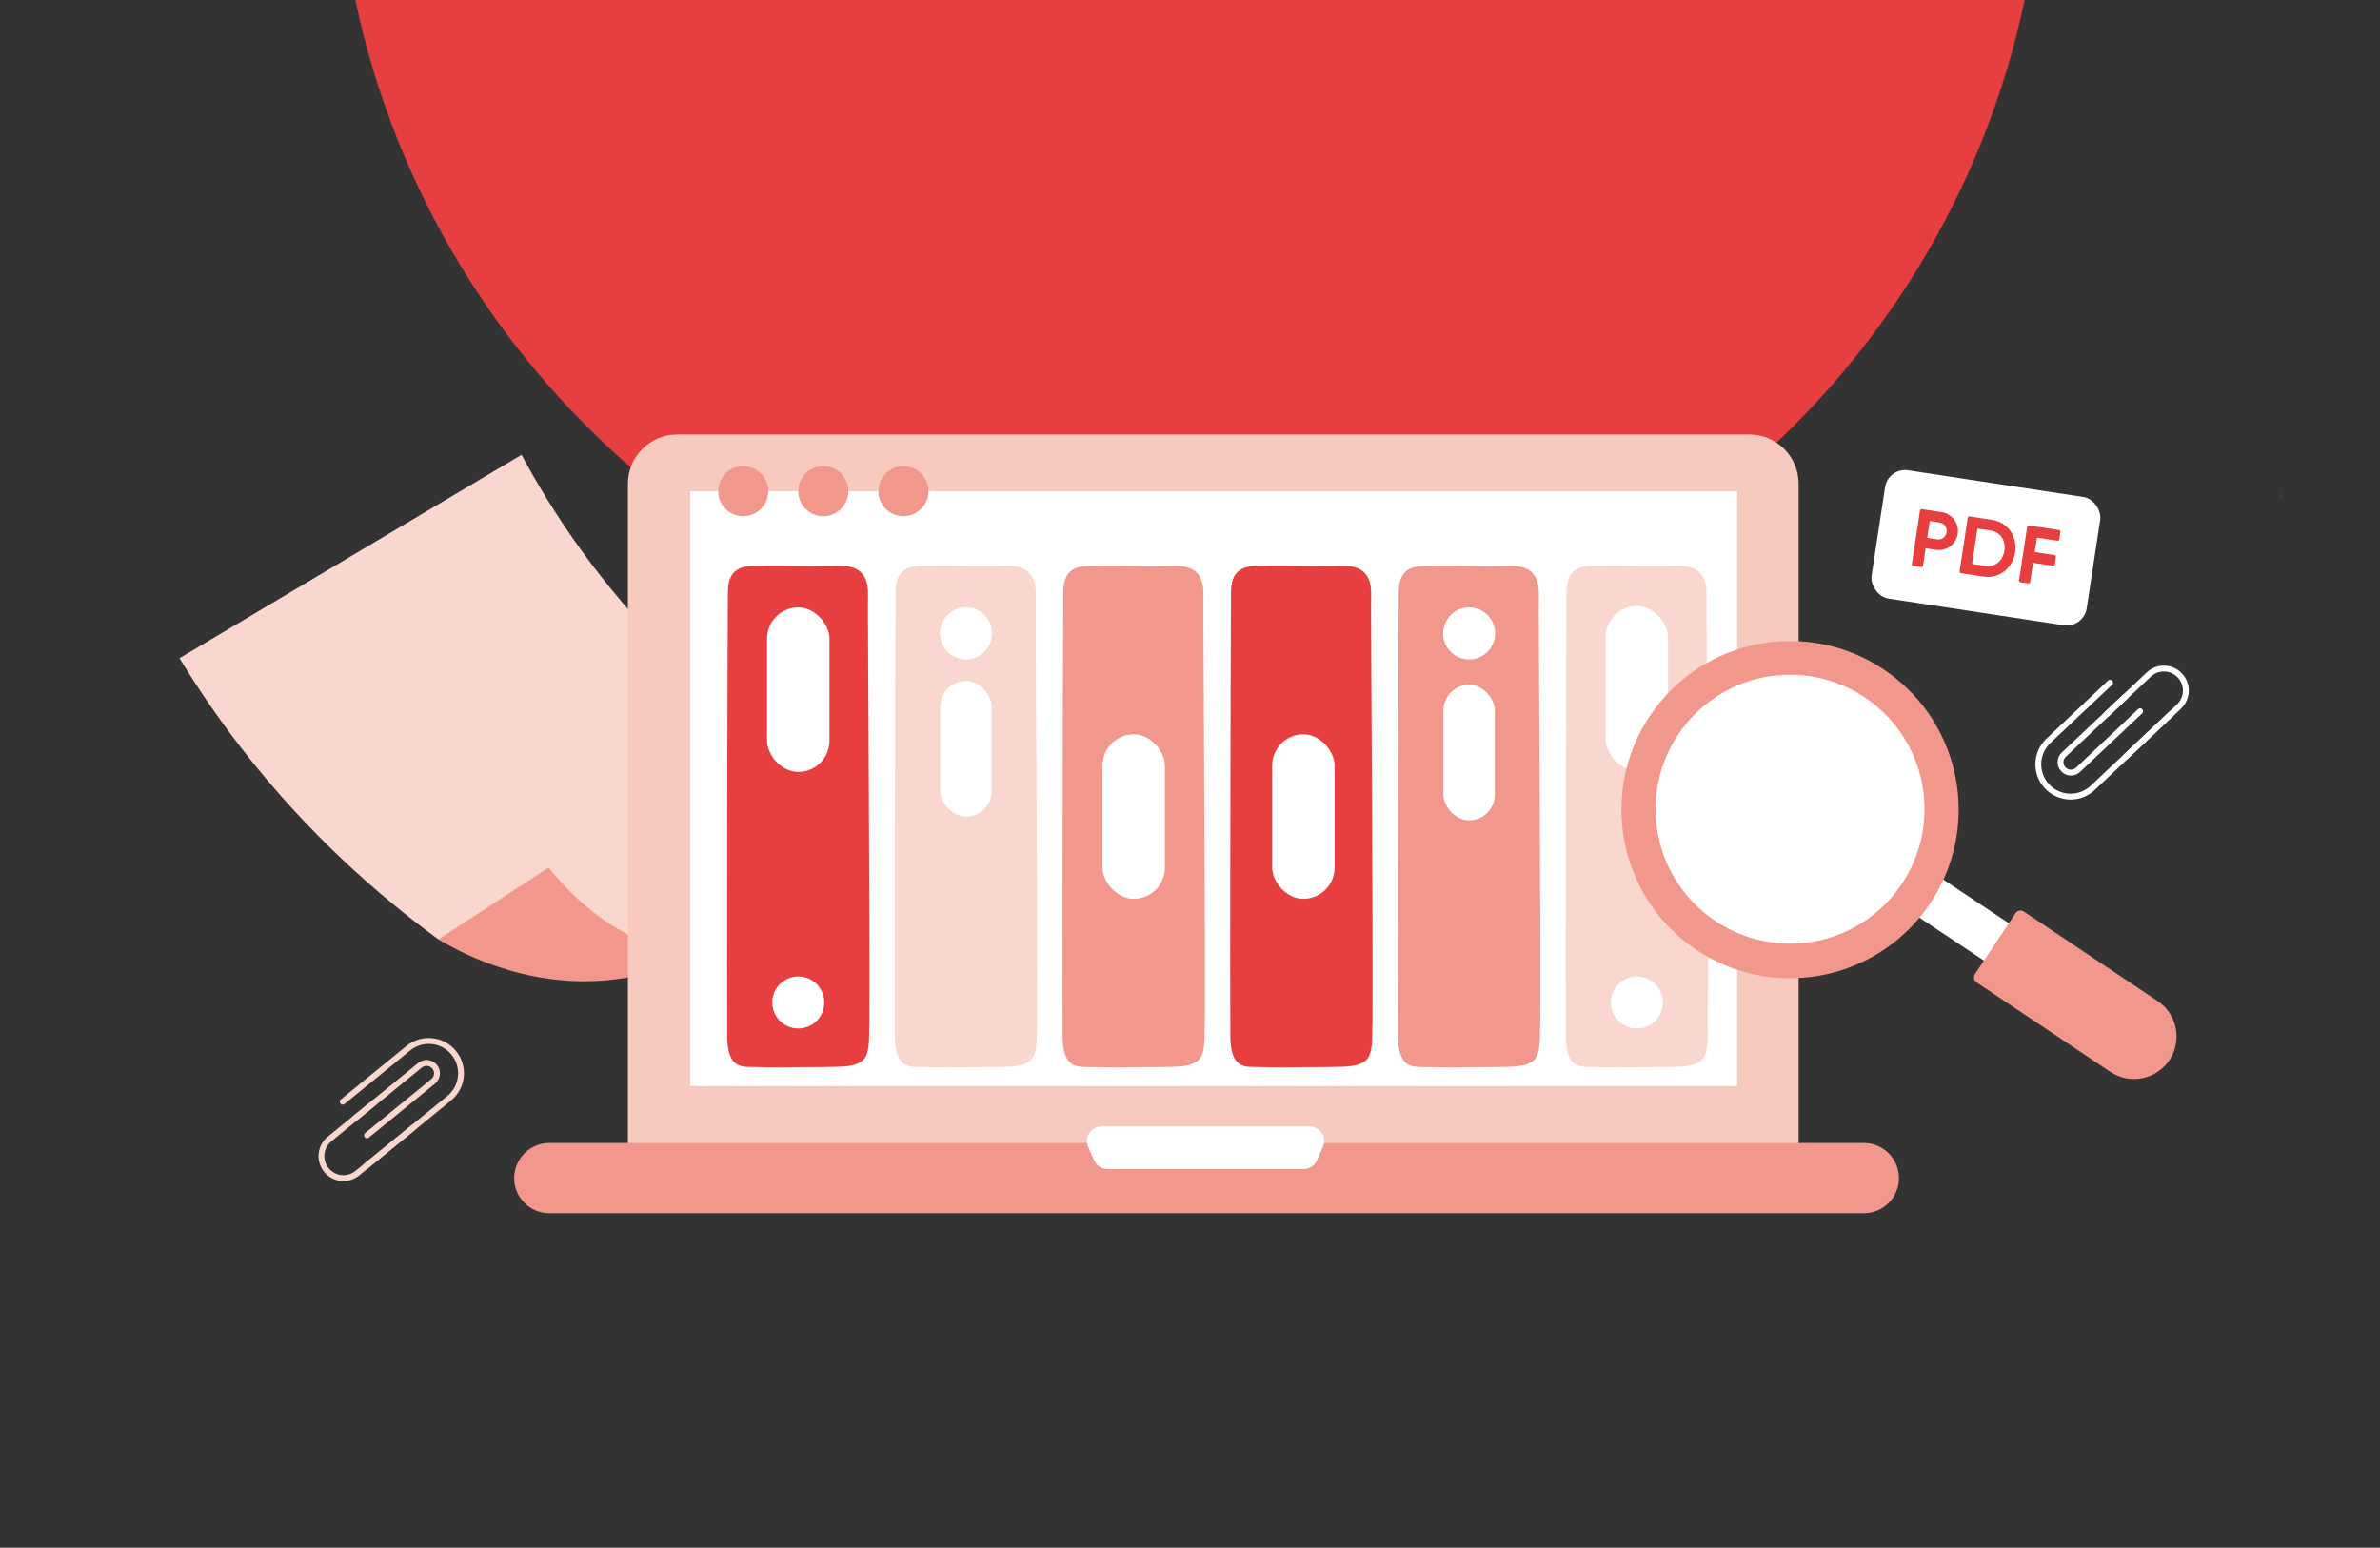
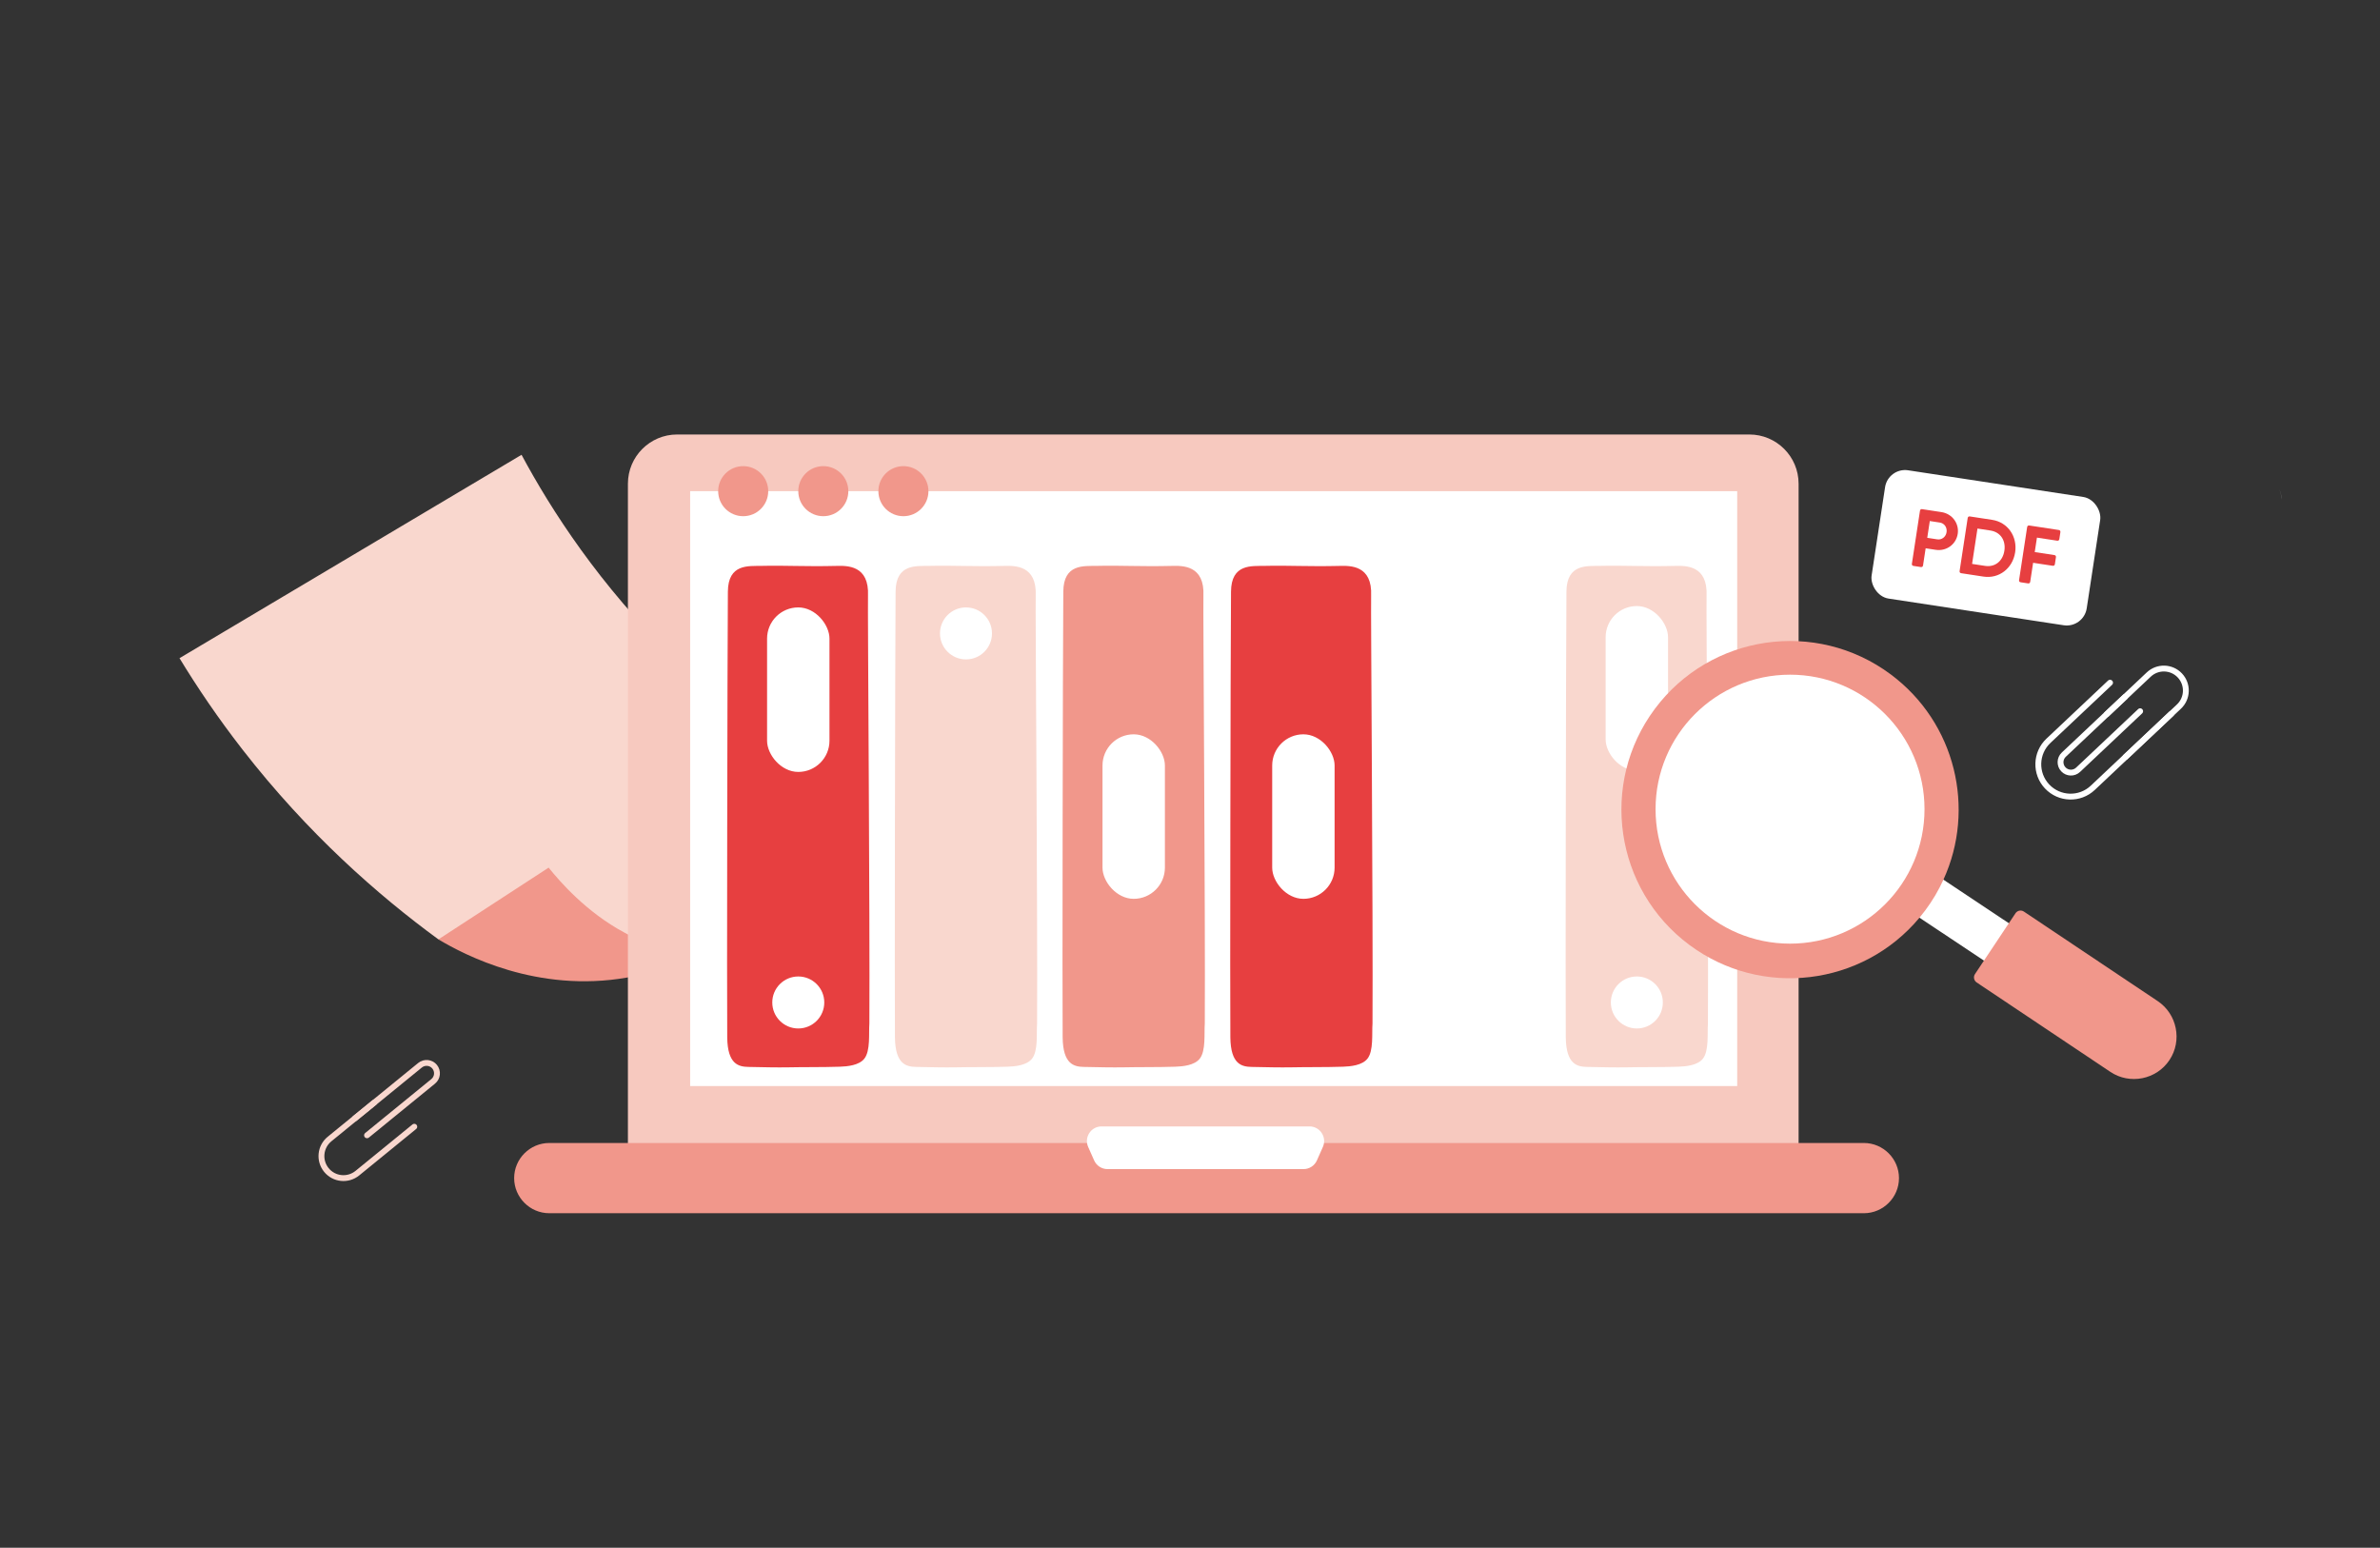
<svg xmlns="http://www.w3.org/2000/svg" viewBox="0 0 2848 1852">
  <rect x="0" y="0" width="2848" height="1852" fill="#333333" stroke="none" />
  <defs>
    <style>
      .cls-1, .cls-2, .cls-3, .cls-4, .cls-5, .cls-6, .cls-7, .cls-8 {
        stroke-width: 0px;
      }

      .cls-1, .cls-4 {
        fill: #f9d7ce;
      }

      .cls-2, .cls-4, .cls-6 {
        fill-rule: evenodd;
      }

      .cls-2, .cls-7 {
        fill: #f1978b;
      }

      .cls-3, .cls-6 {
        fill: #e73f40;
      }

      .cls-5 {
        fill: #f7c9bf;
      }

      .cls-9 {
        stroke: #f9d7ce;
      }

      .cls-9, .cls-10 {
        fill: none;
        stroke-linecap: round;
        stroke-linejoin: round;
        stroke-width: 7px;
      }

      .cls-8 {
        fill: #fff;
      }

      .cls-10 {
        stroke: #fff;
      }
    </style>
  </defs>
  <g id="Calque_1" data-name="Calque 1">
-     <path class="cls-3" d="M425.24,0c97.36,462.28,507.52,809.33,998.76,809.33C1915.24,809.33,2325.41,462.28,2422.76,0H425.24Z" />
-   </g>
+     </g>
  <g id="Calque_2" data-name="Calque 2">
    <g>
      <path class="cls-1" d="M1095.19,985.41c-73.95-33.69-182-93.61-287.95-197.33-90.15-88.26-147.64-177.74-183.15-243.87-136.43,81.12-272.86,162.25-409.29,243.37,21.32,35.06,46.21,71.83,75.31,109.26,78.26,100.67,162.25,174.38,234.51,227.23,104.56,5.24,209.13,10.48,313.69,15.71,85.63-51.46,171.25-102.92,256.88-154.38Z" />
      <path class="cls-7" d="M524.62,1124.08c30.92,18.42,118.09,64.54,225.84,45.65,35.62-6.24,65.14-18.12,87.85-29.94-6.06.14-14.61.02-24.72-1.24-30.77-3.82-52.55-15.2-66.36-22.59-45.43-24.28-77.4-61.14-90.73-77.76-43.96,28.62-87.92,57.25-131.88,85.87Z" />
    </g>
    <g>
      <path class="cls-5" d="M2093.34,1434.31H810.32c-32.55,0-58.93-26.38-58.93-58.93v-796.54c0-32.55,26.38-58.93,58.93-58.93h1283.02c32.55,0,58.93,26.39,58.93,58.93v796.54c0,32.54-26.38,58.93-58.93,58.93" />
      <path class="cls-7" d="M2230.38,1451.74H657.28c-23.11,0-42.02-18.91-42.02-42.02s18.91-42.02,42.02-42.02h1573.1c23.11,0,42.02,18.91,42.02,42.02s-18.91,42.02-42.02,42.02" />
      <path class="cls-8" d="M1559.87,1398.95h-234.59c-6.92,0-13.19-4.08-15.99-10.4l-7.14-16.1c-5.13-11.57,3.34-24.58,15.99-24.58h248.87c12.65,0,21.12,13.02,15.99,24.58l-7.14,16.1c-2.81,6.32-9.07,10.4-15.99,10.4" />
    </g>
    <rect class="cls-8" x="825.85" y="587.74" width="1252.96" height="711.84" />
    <g>
      <path class="cls-8" d="M2727.43,584.94h0c1.84,4.95,2.69,9.35,3.12,12.6l.67,4.51-.67-4.51c-.29-2.58-.99-7.2-3.12-12.6" />
      <path class="cls-7" d="M919.29,587.74c0,16.54-13.41,29.95-29.95,29.95s-29.95-13.41-29.95-29.95,13.41-29.95,29.95-29.95,29.95,13.41,29.95,29.95" />
      <path class="cls-7" d="M1015.15,587.74c0,16.54-13.41,29.95-29.95,29.95s-29.95-13.41-29.95-29.95,13.41-29.95,29.95-29.95,29.95,13.41,29.95,29.95" />
      <path class="cls-7" d="M1111,587.74c0,16.54-13.41,29.95-29.95,29.95s-29.95-13.41-29.95-29.95,13.41-29.95,29.95-29.95,29.95,13.41,29.95,29.95" />
    </g>
    <path class="cls-6" d="M1040.32,1224.76c-.89,11.85,1.45,32.46-6,42-6.3,8.07-20.23,9.37-29.4,9.67-21.17.7-42.4.33-63.58.77-9.97.21-30.22-.16-45.91-.52-11.6-.27-24.8-3.13-25.2-35.27-.49-38.99.18-454.45.78-533.45.25-33.68,24.84-30.47,40.2-30.83,29.98-.69,50.79.95,89.68.04,12.83-.3,39.41-1,37.79,35.83-.52,11.8,2.39,385.34,1.64,511.75h0Z" />
    <path class="cls-4" d="M1241.01,1224.76c-.89,11.85,1.45,32.46-6,42-6.3,8.07-20.23,9.37-29.4,9.67-21.17.7-42.4.33-63.58.77-9.97.21-30.22-.16-45.91-.52-11.6-.27-24.8-3.13-25.2-35.27-.49-38.99.18-454.45.78-533.45.25-33.68,24.84-30.47,40.2-30.83,29.98-.69,50.79.95,89.68.04,12.83-.3,39.41-1,37.79,35.83-.52,11.8,2.39,385.34,1.64,511.75h0Z" />
    <path class="cls-4" d="M2043.78,1224.76c-.89,11.85,1.45,32.46-6,42-6.3,8.07-20.23,9.37-29.4,9.67-21.17.7-42.4.33-63.58.77-9.97.21-30.22-.16-45.91-.52-11.6-.27-24.8-3.13-25.2-35.27-.49-38.99.18-454.45.78-533.45.25-33.68,24.84-30.47,40.2-30.83,29.98-.69,50.79.95,89.68.04,12.83-.3,39.41-1,37.79,35.83-.52,11.8,2.39,385.34,1.64,511.75h0Z" />
-     <path class="cls-2" d="M1843.09,1224.76c-.89,11.85,1.45,32.46-6,42-6.3,8.07-20.23,9.37-29.4,9.67-21.17.7-42.4.33-63.58.77-9.97.21-30.22-.16-45.91-.52-11.6-.27-24.8-3.13-25.2-35.27-.49-38.99.18-454.45.78-533.45.25-33.68,24.84-30.47,40.2-30.83,29.98-.69,50.79.95,89.68.04,12.83-.3,39.41-1,37.79,35.83-.52,11.8,2.39,385.34,1.64,511.75h0Z" />
    <rect class="cls-8" x="917.91" y="726.83" width="74.67" height="196.86" rx="37.34" ry="37.34" />
    <g>
      <path class="cls-2" d="M1441.7,1224.76c-.89,11.85,1.45,32.46-6,42-6.3,8.07-20.23,9.37-29.4,9.67-21.17.7-42.4.33-63.58.77-9.97.21-30.22-.16-45.91-.52-11.6-.27-24.8-3.13-25.2-35.27-.49-38.99.18-454.45.78-533.45.25-33.68,24.84-30.47,40.2-30.83,29.98-.69,50.79.95,89.68.04,12.83-.3,39.41-1,37.79,35.83-.52,11.8,2.39,385.34,1.64,511.75h0Z" />
      <rect class="cls-8" x="1319.3" y="878.68" width="74.67" height="196.86" rx="37.34" ry="37.34" />
    </g>
-     <rect class="cls-8" x="1125.16" y="814.82" width="61.56" height="162.29" rx="30.78" ry="30.78" />
    <g>
      <path class="cls-6" d="M1642.39,1224.76c-.89,11.85,1.45,32.46-6,42-6.3,8.07-20.23,9.37-29.4,9.67-21.17.7-42.4.33-63.58.77-9.97.21-30.22-.16-45.91-.52-11.6-.27-24.8-3.13-25.2-35.27-.49-38.99.18-454.45.78-533.45.25-33.68,24.84-30.47,40.2-30.83,29.98-.69,50.79.95,89.68.04,12.83-.3,39.41-1,37.79,35.83-.52,11.8,2.39,385.34,1.64,511.75h0Z" />
      <rect class="cls-8" x="1522.36" y="878.68" width="74.67" height="196.86" rx="37.34" ry="37.34" />
    </g>
    <circle class="cls-8" cx="955.25" cy="1199.56" r="31.11" />
    <rect class="cls-8" x="1921.37" y="725.19" width="74.67" height="196.86" rx="37.34" ry="37.34" />
    <circle class="cls-8" cx="1958.71" cy="1199.56" r="31.11" />
    <circle class="cls-8" cx="1155.94" cy="757.94" r="31.11" />
    <rect class="cls-8" x="1727.24" y="819.35" width="61.56" height="162.29" rx="30.78" ry="30.78" />
-     <circle class="cls-8" cx="1758.02" cy="757.94" r="31.11" />
    <g>
      <path class="cls-8" d="M2401.3,1167.59l29.78-44.73-105.49-70.23-40.47-27.02c-6.57,16.45-16.08,31.94-28.48,45.65l40.3,26.87,104.37,69.46Z" />
      <g>
        <path class="cls-7" d="M2021.55,1130.67c-89.38-66.52-107.91-192.96-41.39-282.34,66.58-89.39,192.96-107.91,282.34-41.39,77.74,57.89,101.89,161,63.08,245.69-5.76,12.71-13,25-21.69,36.65-2.26,3.04-4.58,5.97-6.96,8.85-68.11,81.67-189.03,96.8-275.38,32.54ZM2244.48,1083.38c4.35-3.84,8.42-7.88,12.15-12.12,12.41-13.71,21.91-29.2,28.48-45.65,21-52.51,12.19-114.66-27.93-159.82-56.6-63.6-154.05-69.25-217.6-12.65-63.6,56.55-69.31,154-12.71,217.54,56.6,63.6,154,69.31,217.6,12.71Z" />
        <path class="cls-7" d="M2411.83,1092.8c2.22-3.33,6.72-4.23,10.04-2l160.02,107.04c23.33,15.53,29.7,47.33,14.16,70.65-15.53,23.33-47.33,29.7-70.65,14.16l-160.05-107.06c-3.32-2.22-4.21-6.7-2-10.03l48.47-72.77Z" />
      </g>
    </g>
    <circle class="cls-8" cx="2142.03" cy="968.25" r="160.92" />
    <g>
      <path class="cls-10" d="M2598.19,854.17l-93.88,88.53c-15.54,14.65-40.01,13.93-54.66-1.6-14.65-15.54-13.93-40.01,1.6-54.66,11.72-11.05,62-58.47,73.72-69.52" />
      <path class="cls-10" d="M2543.45,905.8l63.96-60.31c10.58-9.98,11.07-26.65,1.09-37.23-9.98-10.58-26.65-11.07-37.23-1.09-7.98,7.53-42.24,39.83-50.22,47.36" />
      <path class="cls-10" d="M2560.99,851.06l-74.29,70.06c-5,4.72-12.88,4.48-17.59-.52-4.72-5-4.48-12.88.52-17.59,3.77-3.56,69.53-65.57,73.31-69.13" />
    </g>
    <g>
-       <path class="cls-9" d="M437.45,1395.79l100.01-81.55c16.55-13.49,19.03-37.85,5.53-54.4-13.49-16.55-37.85-19.03-54.4-5.53-12.48,10.18-66.05,53.85-78.53,64.03" />
      <path class="cls-9" d="M495.76,1348.24l-68.13,55.56c-11.27,9.19-27.87,7.51-37.06-3.77-9.19-11.27-7.51-27.87,3.77-37.06,8.5-6.93,44.99-36.69,53.5-43.62" />
      <path class="cls-9" d="M439.2,1358.5l79.14-64.53c5.33-4.34,6.12-12.18,1.78-17.51-4.34-5.33-12.18-6.12-17.51-1.78-4.02,3.28-74.07,60.4-78.09,63.68" />
    </g>
    <rect class="cls-8" x="2246.13" y="578" width="260.38" height="155.28" rx="24.18" ry="24.18" transform="translate(125.89 -350.51) rotate(8.66)" />
    <g>
      <path class="cls-3" d="M2342.68,638.85c-1.9,12.47-13.5,21.02-26.36,19.06l-12.01-1.83-3.12,20.49c-.23,1.49-1.18,2.18-2.65,1.96l-8.73-1.33c-1.48-.23-2.18-1.17-1.95-2.66l9.65-63.31c.23-1.48,1.17-2.18,2.65-1.96l11.04,1.68,12.01,1.83c12.85,1.96,21.39,13.56,19.48,26.06ZM2329.34,636.81c.86-5.66-2.62-10.68-8.05-11.51l-12.01-1.83-3.06,20.09,12.01,1.83c5.43.83,10.25-2.96,11.11-8.58Z" />
      <path class="cls-3" d="M2411.38,660.98c-2.91,19.09-19.2,31.82-37.92,28.97l-24.5-3.73-2.06-.31c-1.48-.23-2.18-1.17-1.95-2.66l9.65-63.31c.23-1.48,1.17-2.18,2.65-1.96l11.04,1.68,15.53,2.37c18.73,2.85,30.48,19.86,27.57,38.96ZM2398.52,659.02c1.91-12.55-4.88-22.39-16.67-24.19l-15.53-2.37-6.45,42.31,15.53,2.37c11.79,1.8,21.2-5.58,23.11-18.12Z" />
      <path class="cls-3" d="M2465.53,636.84l-1.25,8.2c-.23,1.48-1.18,2.17-2.65,1.95l-24.14-3.68-2.64,17.3,23.41,3.57c1.48.23,2.18,1.18,1.95,2.66l-1.25,8.2c-.23,1.48-1.18,2.18-2.65,1.96l-23.41-3.57-3.46,22.7c-.23,1.49-1.18,2.18-2.65,1.96l-8.73-1.33c-1.48-.23-2.18-1.17-1.95-2.66l9.65-63.31c.23-1.48,1.17-2.18,2.65-1.96l11.04,1.68,24.14,3.68c1.48.23,2.18,1.18,1.95,2.66Z" />
    </g>
  </g>
</svg>